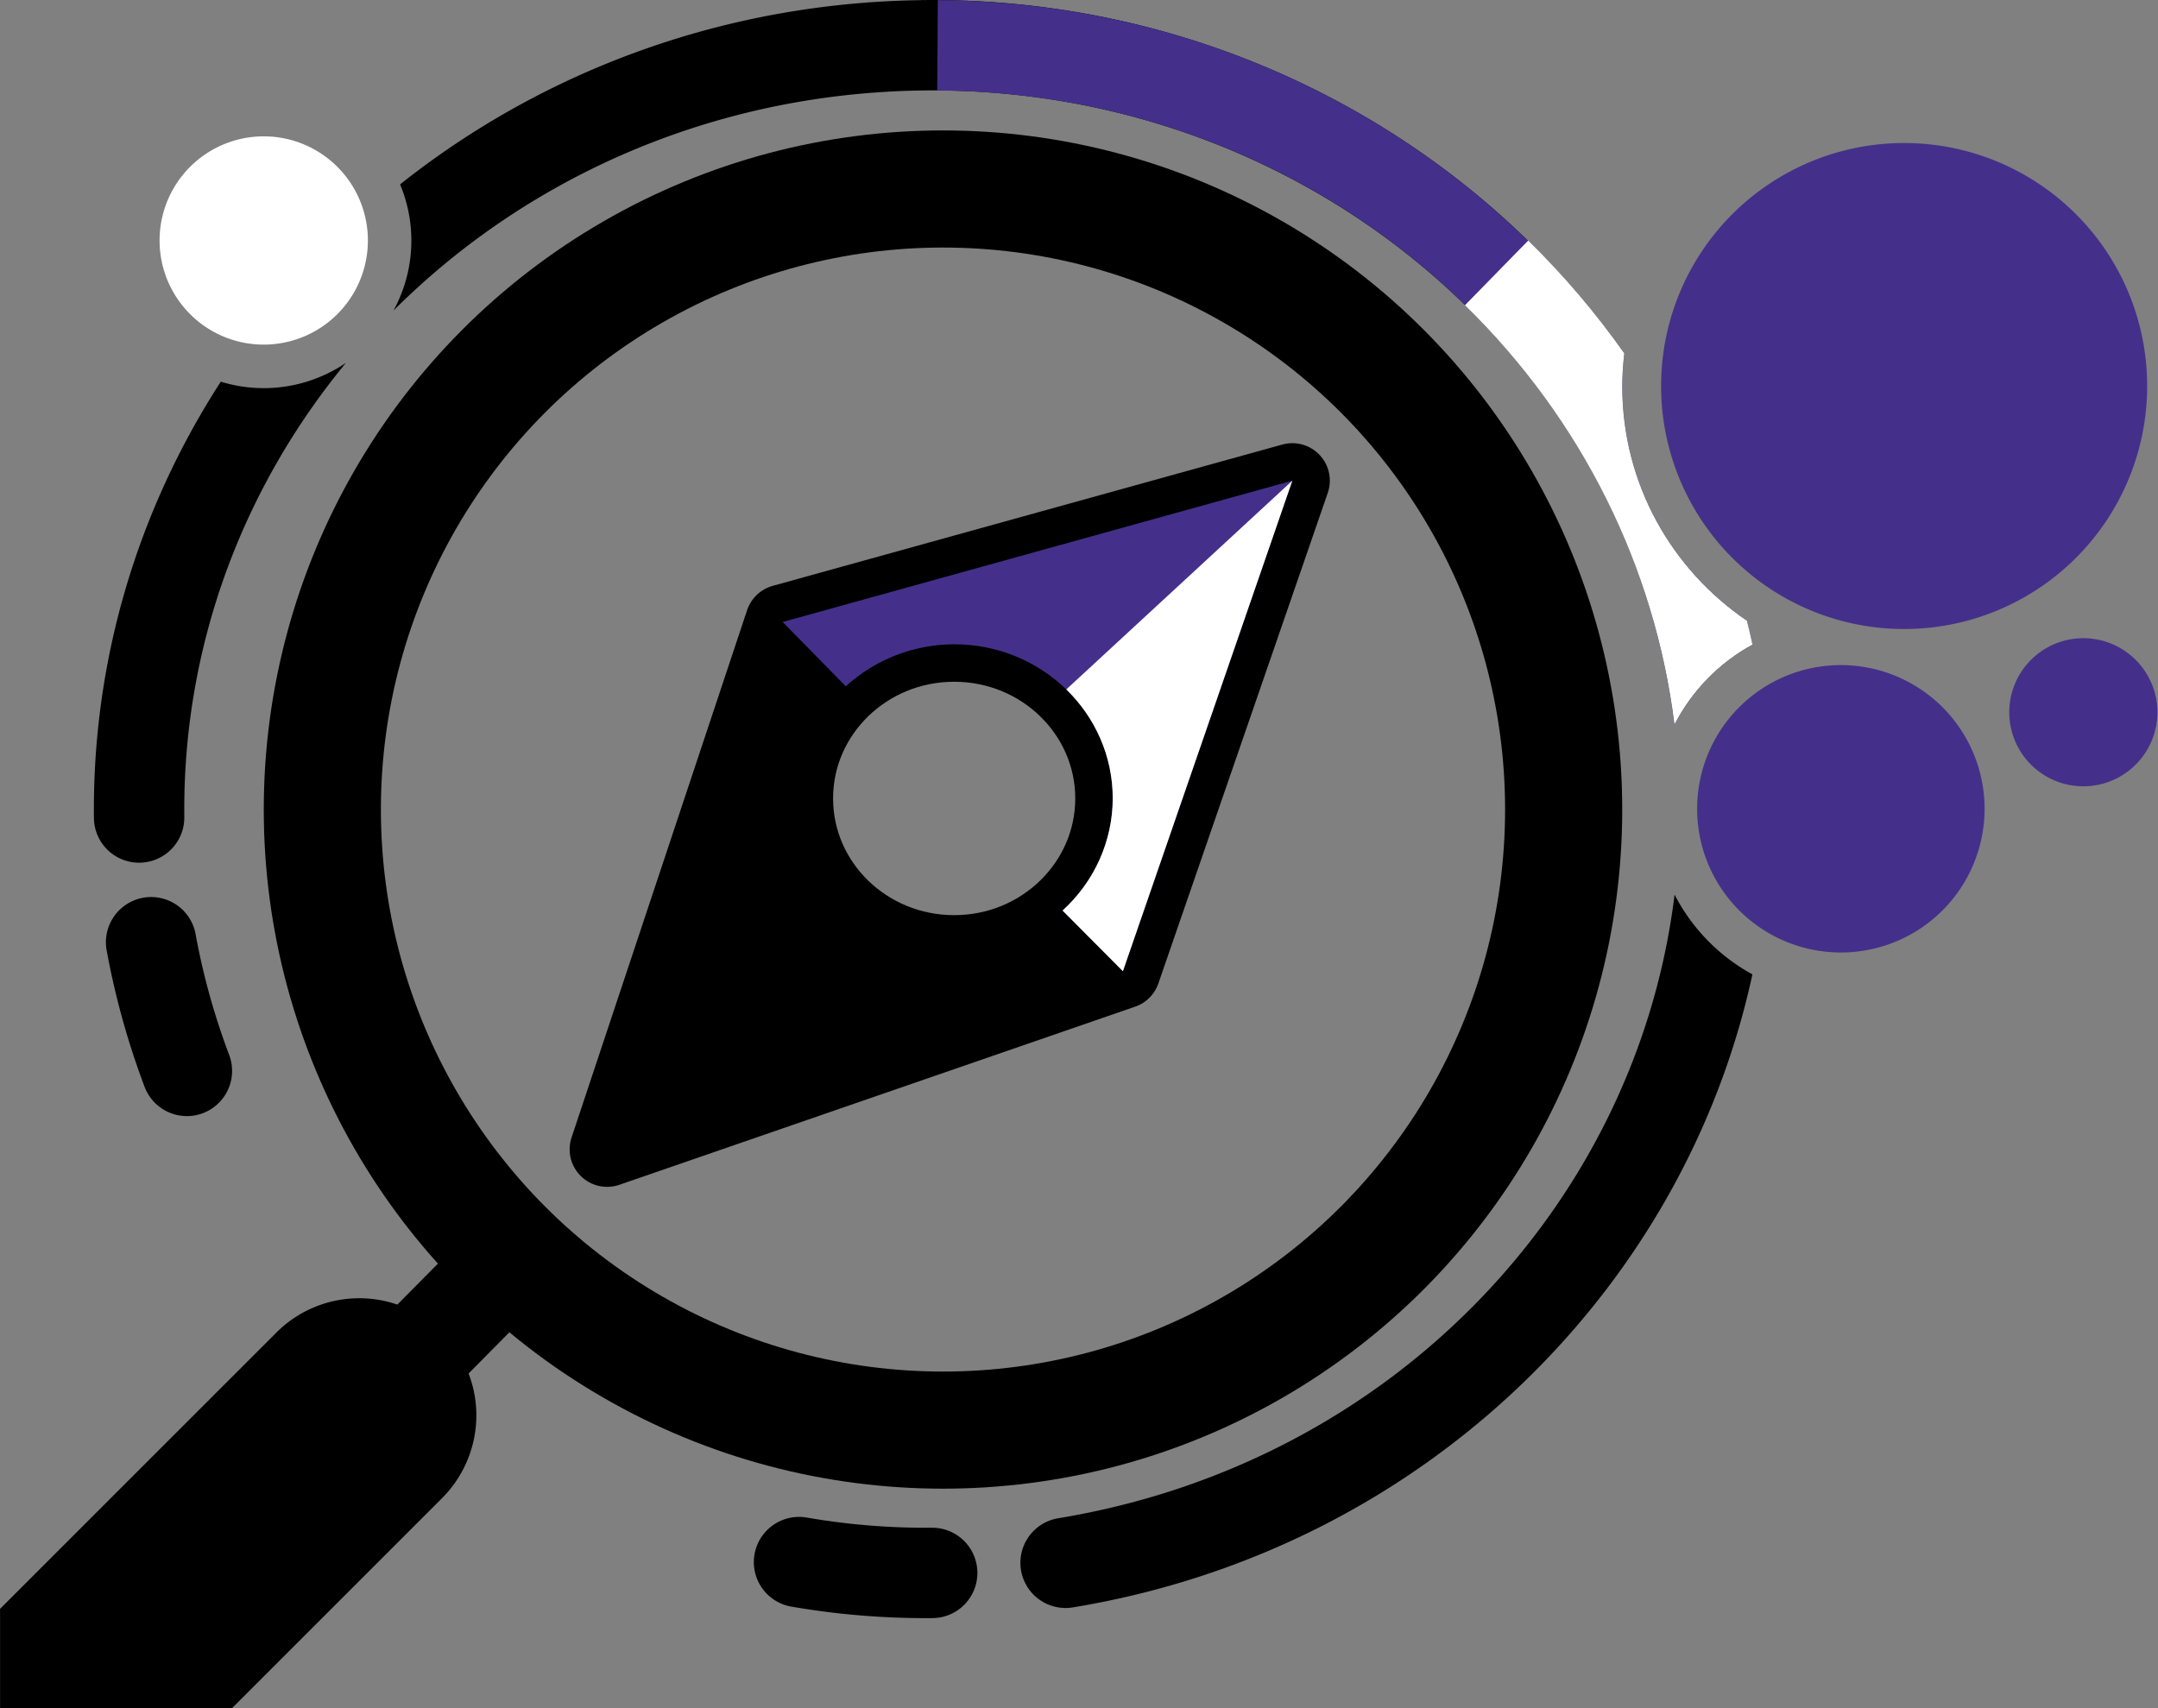
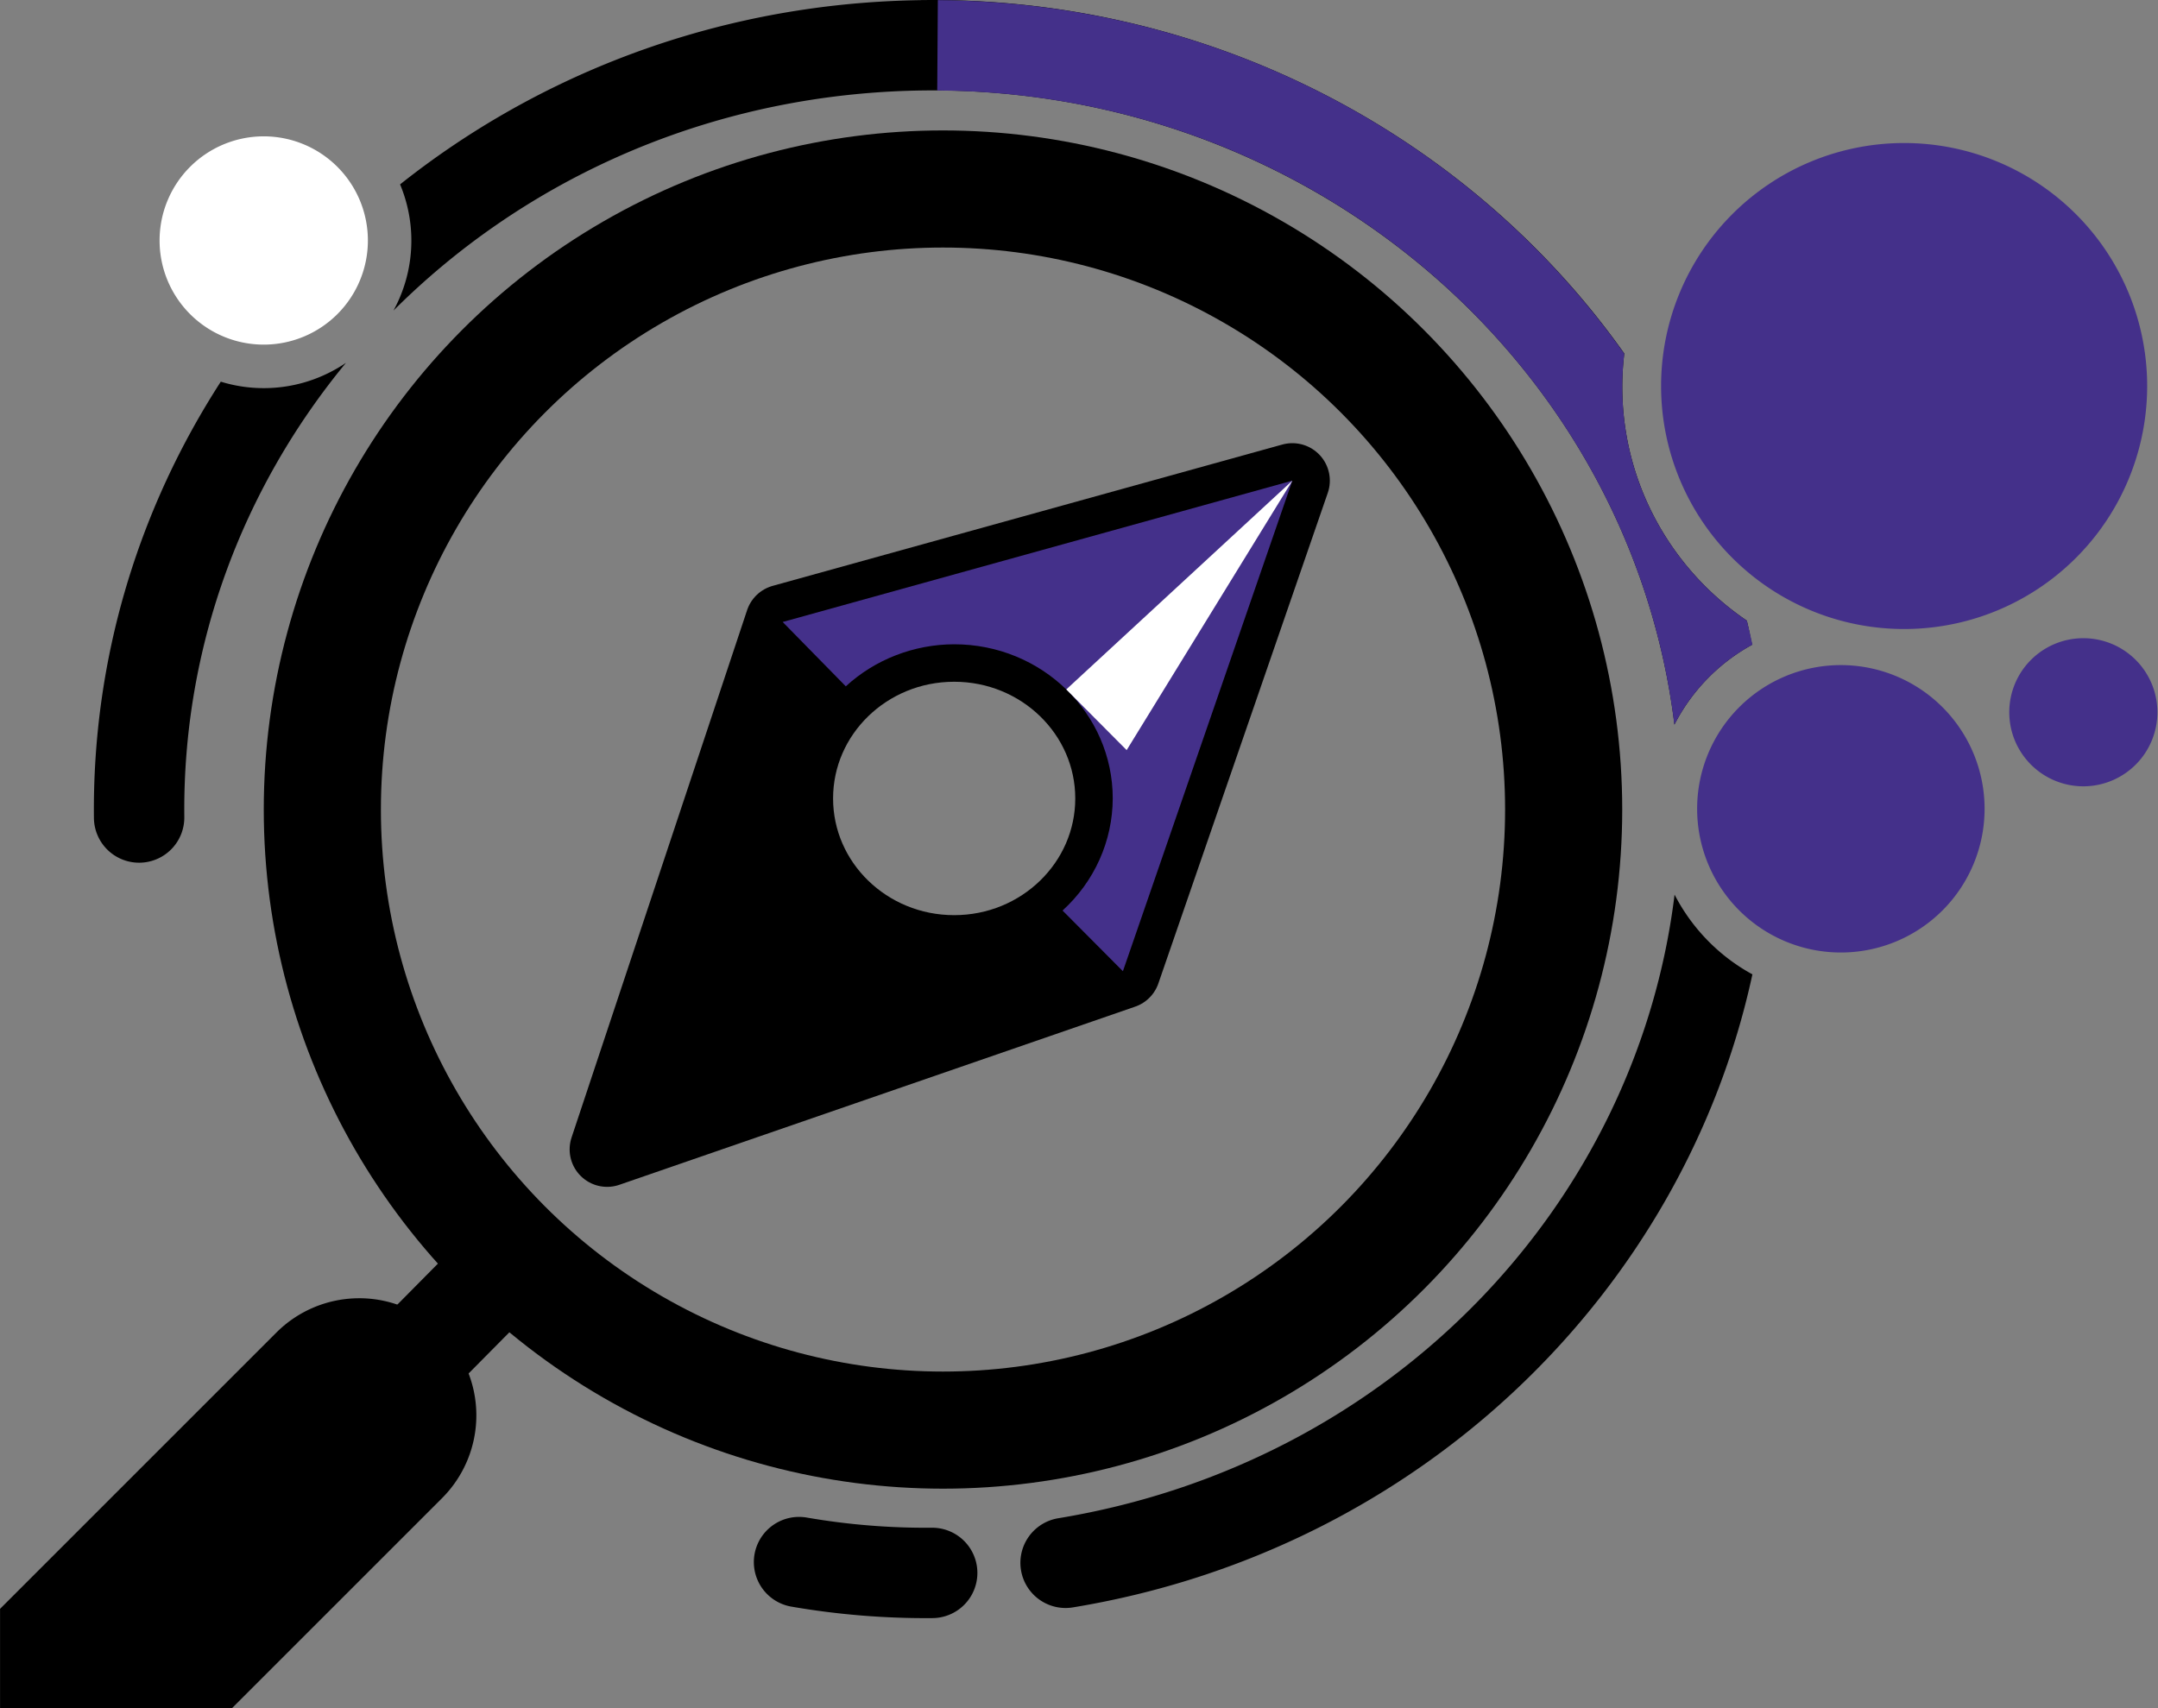
<svg xmlns="http://www.w3.org/2000/svg" width="92.118mm" height="72.928mm" viewBox="0 0 92.118 72.928" version="1.1" id="svg1">
  <rect x="0" y="0" width="92.118" height="72.928" fill="#808080" stroke="none" />
  <defs id="defs1" />
  <g id="layer1" transform="translate(-55.266,-117.695)">
    <g id="g33" style="display:none">
      <path id="path21" style="color:#000000;display:inline;fill:#ff2ad4;stroke:#898989;stroke-width:6.255;stroke-linecap:round;stroke-dasharray:none;stroke-opacity:1" d="m 95.549,111.647 v 0.012 c -0.984,-0.006 -1.973,0.009 -2.969,0.07 -9.175,0.562 -17.522,3.937 -24.165,9.218 -1.124,-2.695 -3.793,-4.609 -6.877,-4.609 -4.086,0 -7.446,3.36 -7.446,7.446 0,3.333 2.235,6.182 5.277,7.12 -4.134,6.393 -6.489,13.953 -6.402,22.019 a 2.28,2.28 0 0 0 2.307,2.256 2.28,2.28 0 0 0 2.254,-2.305 c -0.094,-8.628 2.959,-16.613 8.154,-22.918 0.996,-0.673 1.823,-1.58 2.401,-2.64 6.311,-6.304 14.991,-10.437 24.776,-11.036 1.034,-0.063 2.059,-0.076 3.077,-0.06 0.406,0.007 0.811,0.019 1.214,0.038 0.213,0.01 0.425,0.022 0.637,0.035 0.426,0.027 0.85,0.061 1.272,0.101 0.2,0.019 0.4,0.04 0.599,0.062 0.419,0.047 0.834,0.101 1.249,0.161 0.21,0.03 0.421,0.061 0.63,0.095 0.379,0.061 0.755,0.129 1.13,0.201 0.249,0.048 0.498,0.095 0.746,0.148 0.325,0.069 0.647,0.144 0.968,0.221 0.29,0.069 0.579,0.139 0.866,0.214 0.269,0.071 0.536,0.147 0.803,0.224 0.329,0.094 0.657,0.189 0.982,0.291 0.219,0.069 0.436,0.143 0.654,0.216 0.36,0.121 0.721,0.243 1.076,0.374 0.174,0.064 0.344,0.133 0.517,0.199 0.398,0.153 0.795,0.308 1.186,0.474 0.102,0.043 0.202,0.089 0.303,0.133 0.456,0.198 0.909,0.4 1.355,0.615 0.021,0.01 0.041,0.021 0.062,0.03 3.707,1.792 7.074,4.159 9.969,6.988 l -0.005,0.005 c 3.467,3.389 6.17,7.359 8.009,11.667 0.021,0.05 0.042,0.101 0.063,0.151 0.191,0.454 0.373,0.911 0.545,1.372 0.07,0.189 0.139,0.378 0.206,0.569 0.115,0.324 0.225,0.65 0.33,0.977 0.111,0.347 0.219,0.696 0.32,1.048 0.051,0.176 0.098,0.352 0.145,0.529 0.112,0.418 0.22,0.837 0.318,1.261 0.004,0.016 0.007,0.031 0.011,0.047 0.023,0.1 0.044,0.201 0.067,0.302 0.097,0.443 0.185,0.89 0.266,1.339 0.015,0.086 0.033,0.171 0.048,0.257 0.003,0.02 0.006,0.04 0.01,0.06 0.074,0.434 0.135,0.873 0.193,1.312 0.012,0.093 0.025,0.186 0.037,0.28 -0.659,1.288 -1.034,2.742 -1.034,4.279 0,1.544 0.378,3.004 1.042,4.296 -1.913,15.61 -14.248,28.695 -31.096,31.471 a 2.28,2.28 0 0 0 -1.881,2.621 2.28,2.28 0 0 0 2.621,1.878 c 17.518,-2.887 30.819,-15.916 34.284,-31.946 1.339,0.729 2.871,1.144 4.495,1.144 5.077,0 9.261,-4.062 9.459,-9.093 0.833,0.447 1.779,0.702 2.781,0.702 3.259,0 5.949,-2.689 5.949,-5.948 0,-3.08 -2.403,-5.648 -5.418,-5.92 2.872,-2.612 4.68,-6.375 4.68,-10.545 0,-7.85 -6.408,-14.255 -14.258,-14.255 -7.281,0 -13.314,5.511 -14.152,12.573 -0.02,-0.028 -0.042,-0.055 -0.062,-0.084 -0.319,-0.45 -0.648,-0.894 -0.987,-1.332 -0.032,-0.041 -0.064,-0.082 -0.097,-0.123 -1.132,-1.454 -2.367,-2.842 -3.704,-4.149 l -0.007,0.007 c -1.448,-1.414 -3,-2.724 -4.644,-3.919 -0.088,-0.064 -0.18,-0.123 -0.268,-0.187 -0.439,-0.314 -0.881,-0.625 -1.333,-0.922 -0.213,-0.141 -0.433,-0.273 -0.649,-0.41 -0.33,-0.209 -0.657,-0.42 -0.993,-0.621 -0.288,-0.172 -0.584,-0.335 -0.877,-0.5 -0.279,-0.158 -0.555,-0.318 -0.838,-0.47 -0.326,-0.175 -0.658,-0.339 -0.99,-0.506 -0.254,-0.128 -0.506,-0.259 -0.764,-0.382 -0.371,-0.178 -0.749,-0.345 -1.126,-0.512 -0.221,-0.098 -0.44,-0.199 -0.663,-0.294 -0.392,-0.166 -0.789,-0.321 -1.187,-0.476 -0.228,-0.088 -0.454,-0.179 -0.683,-0.264 -0.376,-0.139 -0.756,-0.268 -1.137,-0.396 -0.264,-0.089 -0.528,-0.18 -0.794,-0.264 -0.362,-0.114 -0.727,-0.22 -1.093,-0.326 -0.285,-0.082 -0.57,-0.164 -0.858,-0.241 -0.353,-0.093 -0.709,-0.179 -1.065,-0.264 -0.318,-0.076 -0.636,-0.151 -0.956,-0.219 -0.331,-0.071 -0.663,-0.135 -0.997,-0.199 -0.347,-0.066 -0.695,-0.129 -1.045,-0.187 -0.318,-0.052 -0.638,-0.1 -0.958,-0.145 -0.373,-0.053 -0.748,-0.101 -1.124,-0.145 -0.307,-0.035 -0.616,-0.068 -0.925,-0.097 -0.383,-0.036 -0.768,-0.066 -1.154,-0.092 -0.316,-0.021 -0.632,-0.04 -0.949,-0.054 -0.386,-0.017 -0.773,-0.028 -1.161,-0.035 -0.184,-0.004 -0.366,-0.016 -0.55,-0.017 z m 0.26,6.578 c -18.893,0 -34.272,15.379 -34.272,34.272 0,8.794 3.335,16.824 8.802,22.899 l -2.083,2.104 a 5.91,5.91 0 0 0 -1.905,-0.341 5.91,5.91 0 0 0 -4.179,1.732 l -13.942,13.941 v 5.02 h 11.697 l 10.604,-10.604 a 5.91,5.91 0 0 0 1.338,-6.292 l 2.074,-2.095 c 5.939,4.934 13.562,7.906 21.865,7.906 18.893,0 34.273,-15.378 34.273,-34.271 0,-18.893 -15.38,-34.272 -34.273,-34.272 z m 0,5.911 c 15.699,0 28.363,12.663 28.363,28.361 0,15.699 -12.664,28.361 -28.363,28.361 -15.699,0 -28.361,-12.663 -28.361,-28.361 0,-15.699 12.663,-28.361 28.361,-28.361 z m 17.581,9.882 a 1.892,1.892 0 0 0 -0.451,0.068 l -25.719,7.134 a 1.892,1.892 0 0 0 -1.288,1.226 l -8.859,26.615 a 1.892,1.892 0 0 0 2.413,2.385 l 26.026,-8.991 a 1.892,1.892 0 0 0 1.171,-1.17 l 8.549,-24.758 a 1.892,1.892 0 0 0 -1.842,-2.508 z m 22.983,8.95 c 0.4,0.271 0.815,0.521 1.242,0.751 -0.328,0.133 -0.648,0.282 -0.957,0.45 -0.018,-0.083 -0.04,-0.164 -0.059,-0.247 -0.023,-0.103 -0.046,-0.205 -0.07,-0.308 -0.05,-0.216 -0.104,-0.431 -0.157,-0.646 z m 11.731,1.933 c -0.139,0.267 -0.258,0.545 -0.356,0.833 -0.212,-0.207 -0.433,-0.405 -0.664,-0.591 0.345,-0.068 0.685,-0.15 1.02,-0.242 z m -51.726,1.158 c 3.425,-1.4e-4 6.111,2.644 6.111,5.89 1.4e-4,3.246 -2.686,5.889 -6.111,5.889 -3.425,-1.1e-4 -6.109,-2.643 -6.109,-5.889 1.15e-4,-3.246 2.684,-5.89 6.109,-5.89 z m -40.49,10.852 a 2.28,2.28 0 0 0 -0.445,0.037 2.28,2.28 0 0 0 -1.834,2.655 c 0.429,2.346 1.071,4.651 1.916,6.889 a 2.28,2.28 0 0 0 2.938,1.328 2.28,2.28 0 0 0 1.328,-2.939 c -0.748,-1.982 -1.315,-4.022 -1.695,-6.098 a 2.28,2.28 0 0 0 -2.207,-1.871 z m 32.599,31.283 a 2.28,2.28 0 0 0 -2.189,1.89 2.28,2.28 0 0 0 1.856,2.636 c 2.35,0.407 4.737,0.599 7.129,0.578 a 2.28,2.28 0 0 0 2.259,-2.301 2.28,2.28 0 0 0 -2.299,-2.258 c -2.119,0.019 -4.231,-0.153 -6.31,-0.513 a 2.28,2.28 0 0 0 -0.446,-0.032 z" transform="matrix(0.846,0,0,0.846,14.465,23.246)" />
    </g>
    <g id="g21" style="display:inline">
      <path id="path5" style="color:#000000;fill:#000000;fill-opacity:1;stroke-linecap:round;-inkscape-stroke:none" d="m 66.352,177.158 a 5.91,5.91 0 0 0 -4.179,1.732 l -13.942,13.941 v 5.02 h 11.697 l 10.604,-10.604 a 5.91,5.91 0 0 0 0,-8.358 5.91,5.91 0 0 0 -4.179,-1.732 z" transform="matrix(0.846,0,0,0.846,14.465,23.246)" />
      <g id="g12" transform="matrix(0.846,0,0,0.846,14.465,23.246)" style="display:inline">
        <circle style="opacity:1;fill:none;fill-opacity:1;stroke:#000000;stroke-width:5.91;stroke-dasharray:none;stroke-opacity:1" id="path2" cx="95.809" cy="152.496" r="31.317" />
        <path style="opacity:1;fill:none;fill-opacity:1;stroke:#000000;stroke-width:5;stroke-dasharray:none;stroke-opacity:1" d="M 75.644,173.591 57.291,192.13" id="path4" />
        <path id="path11" style="color:#000000;fill:#000000;fill-opacity:1;stroke-linecap:round;stroke-linejoin:round;stroke-miterlimit:2;-inkscape-stroke:none" d="m 94.67,111.65 c -0.694,0.01 -1.39,0.036 -2.09,0.079 -9.175,0.562 -17.522,3.937 -24.165,9.218 0.365,0.876 0.569,1.834 0.569,2.836 10e-7,1.275 -0.328,2.479 -0.902,3.532 6.311,-6.304 14.991,-10.437 24.776,-11.036 20.056,-1.228 37.496,12.826 39.859,31.927 0.872,-1.701 2.242,-3.11 3.916,-4.026 -0.088,-0.406 -0.166,-0.817 -0.266,-1.219 -3.787,-2.568 -6.284,-6.908 -6.284,-11.81 0,-0.565 0.037,-1.122 0.101,-1.671 -7.802,-11.023 -20.98,-18.034 -35.514,-17.833 z m -30.138,12.801 c -0.71,0.726 -1.39,1.478 -2.043,2.252 1.034,-0.327 1.813,-1.176 2.043,-2.252 z m 1.149,5.504 c -1.188,0.803 -2.615,1.274 -4.143,1.274 -0.753,0 -1.482,-0.114 -2.169,-0.326 -4.134,6.393 -6.489,13.953 -6.402,22.019 a 2.28,2.28 0 0 0 2.307,2.256 2.28,2.28 0 0 0 2.254,-2.305 c -0.094,-8.628 2.959,-16.613 8.154,-22.918 z m 71.707,19.164 c -0.798,0.89 -1.285,2.067 -1.285,3.374 0,1.313 0.49,2.495 1.295,3.387 0.19,-2.218 0.186,-4.478 -0.01,-6.762 z m -4.666,7.67 c -1.913,15.61 -14.248,28.695 -31.096,31.471 a 2.28,2.28 0 0 0 -1.881,2.621 2.28,2.28 0 0 0 2.621,1.878 c 17.519,-2.887 30.819,-15.916 34.284,-31.946 -1.678,-0.914 -3.052,-2.323 -3.928,-4.024 z" />
        <path id="path12" style="color:#000000;fill:#44308a;fill-opacity:1;stroke-linejoin:round;stroke-miterlimit:2;-inkscape-stroke:none" d="m 95.549,111.647 -0.031,4.56 c 19.291,0.13 35.01,14.094 37.195,32.008 0.875,-1.71 2.253,-3.126 3.938,-4.043 -0.087,-0.404 -0.179,-0.806 -0.279,-1.205 -3.79,-2.568 -6.289,-6.909 -6.289,-11.813 0,-0.563 0.037,-1.117 0.101,-1.663 -7.573,-10.697 -20.266,-17.746 -34.635,-17.843 z m 41.845,37.465 c -0.802,0.891 -1.29,2.071 -1.29,3.381 v 6.1e-4 h 1.44 c 0,-1.139 -0.053,-2.267 -0.15,-3.382 z" />
-         <path id="path14" style="color:#000000;fill:#ffffff;fill-opacity:1;stroke-linejoin:round;stroke-miterlimit:2;-inkscape-stroke:none" d="m 125.336,123.783 -3.19,3.262 c 5.902,5.769 9.589,13.222 10.571,21.161 0.876,-1.707 2.253,-3.12 3.936,-4.035 -0.087,-0.403 -0.18,-0.804 -0.279,-1.204 -3.791,-2.568 -6.291,-6.909 -6.291,-11.814 0,-0.568 0.037,-1.127 0.103,-1.678 -1.427,-2.021 -3.046,-3.929 -4.849,-5.692 z m 12.058,25.328 c -0.802,0.891 -1.291,2.071 -1.291,3.382 v 6.1e-4 h 1.44 c 0,-1.133 -0.052,-2.261 -0.149,-3.382 z" />
        <g id="g20">
          <path id="path6" style="opacity:1;fill:#000000;fill-opacity:1;stroke:#000000;stroke-width:3.2;stroke-linecap:round;stroke-linejoin:round;stroke-miterlimit:2;stroke-dasharray:none;stroke-opacity:1;paint-order:normal" d="m 110.435,138.22 -21.757,6.034 -7.494,22.517 22.019,-7.606 z m -14.436,6.986 c 3.738,-1.5e-4 6.769,2.947 6.769,6.582 1.6e-4,3.635 -3.031,6.583 -6.769,6.583 -3.738,-1.3e-4 -6.769,-2.947 -6.769,-6.583 1.29e-4,-3.635 3.03,-6.582 6.769,-6.582 z" transform="matrix(1.182,0,0,1.182,-17.098,-27.478)" />
          <path id="path7" style="display:inline;opacity:1;fill:#44308a;fill-opacity:1;stroke:none;stroke-width:3;stroke-linecap:round;stroke-linejoin:round;stroke-miterlimit:2;stroke-dasharray:none;stroke-opacity:1;paint-order:normal" d="m 110.435,138.22 -21.757,6.034 2.695,2.748 c 1.251,-1.149 2.905,-1.791 4.626,-1.796 1.869,-7e-5 3.561,0.737 4.786,1.928 1.225,1.191 1.983,2.837 1.983,4.654 -0.005,1.814 -0.78,3.546 -2.143,4.786 l 2.577,2.591 z" transform="matrix(1.182,0,0,1.182,-17.098,-27.478)" />
-           <path id="path13" style="display:inline;opacity:1;fill:#ffffff;fill-opacity:1;stroke:none;stroke-width:3;stroke-linecap:round;stroke-linejoin:round;stroke-miterlimit:2;stroke-dasharray:none;stroke-opacity:1;paint-order:normal" d="m 110.435,138.22 -9.65,8.914 c 1.225,1.191 1.983,2.837 1.983,4.654 -0.005,1.814 -0.78,3.546 -2.143,4.786 l 2.577,2.591 z" transform="matrix(1.182,0,0,1.182,-17.098,-27.478)" />
+           <path id="path13" style="display:inline;opacity:1;fill:#ffffff;fill-opacity:1;stroke:none;stroke-width:3;stroke-linecap:round;stroke-linejoin:round;stroke-miterlimit:2;stroke-dasharray:none;stroke-opacity:1;paint-order:normal" d="m 110.435,138.22 -9.65,8.914 l 2.577,2.591 z" transform="matrix(1.182,0,0,1.182,-17.098,-27.478)" />
        </g>
-         <path style="display:inline;opacity:1;fill:none;fill-opacity:1;stroke:#000000;stroke-width:4.561;stroke-linecap:round;stroke-linejoin:round;stroke-miterlimit:2;stroke-dasharray:none;stroke-opacity:1;paint-order:normal" id="path16" d="m 57.658,165.685 a 40.009,38.568 0 0 1 -1.805,-6.494" />
        <path style="display:inline;opacity:1;fill:none;fill-opacity:1;stroke:#000000;stroke-width:4.561;stroke-linecap:round;stroke-linejoin:round;stroke-miterlimit:2;stroke-dasharray:none;stroke-opacity:1;paint-order:normal" id="path17" d="m -146.422,155.319 a 40.009,38.568 0 0 1 -1.805,-6.494" transform="rotate(-69.817)" />
      </g>
      <g id="g19" transform="matrix(1.414,0,0,1.414,-59.053,-54.343)">
        <g id="path18">
          <path style="color:#000000;fill:#44308a;fill-opacity:1;stroke-linejoin:round;stroke-miterlimit:2;-inkscape-stroke:none;paint-order:markers stroke fill" d="m 145.668,133.323 a 7.337,7.337 0 0 1 -7.337,7.337 7.337,7.337 0 0 1 -7.337,-7.337 7.337,7.337 0 0 1 7.337,-7.337 7.337,7.337 0 0 1 7.337,7.337 z" id="path10" />
        </g>
        <g id="circle18">
          <path style="color:#000000;fill:#44308a;fill-opacity:1;stroke-linejoin:round;stroke-miterlimit:2;-inkscape-stroke:none;paint-order:markers stroke fill" d="m 145.977,143.173 a 2.236,2.236 0 0 1 -2.236,2.236 2.236,2.236 0 0 1 -2.236,-2.236 2.236,2.236 0 0 1 2.236,-2.236 2.236,2.236 0 0 1 2.236,2.236 z" id="path19" />
        </g>
        <g id="circle19">
          <path style="color:#000000;fill:#44308a;fill-opacity:1;stroke-linejoin:round;stroke-miterlimit:2;-inkscape-stroke:none;paint-order:markers stroke fill" d="m 140.76,146.088 a 4.339,4.339 0 0 1 -4.339,4.339 4.339,4.339 0 0 1 -4.339,-4.339 4.339,4.339 0 0 1 4.339,-4.339 4.339,4.339 0 0 1 4.339,4.339 z" id="path23" />
        </g>
      </g>
      <g id="circle20">
        <path style="color:#000000;display:inline;fill:#ffffff;fill-opacity:1;stroke-linejoin:round;stroke-miterlimit:2;-inkscape-stroke:none;paint-order:markers stroke fill" d="m 70.97,127.962 a 4.446,4.446 0 0 1 -4.446,4.446 4.446,4.446 0 0 1 -4.446,-4.446 4.446,4.446 0 0 1 4.446,-4.446 4.446,4.446 0 0 1 4.446,4.446 z" id="path8" />
      </g>
    </g>
  </g>
</svg>